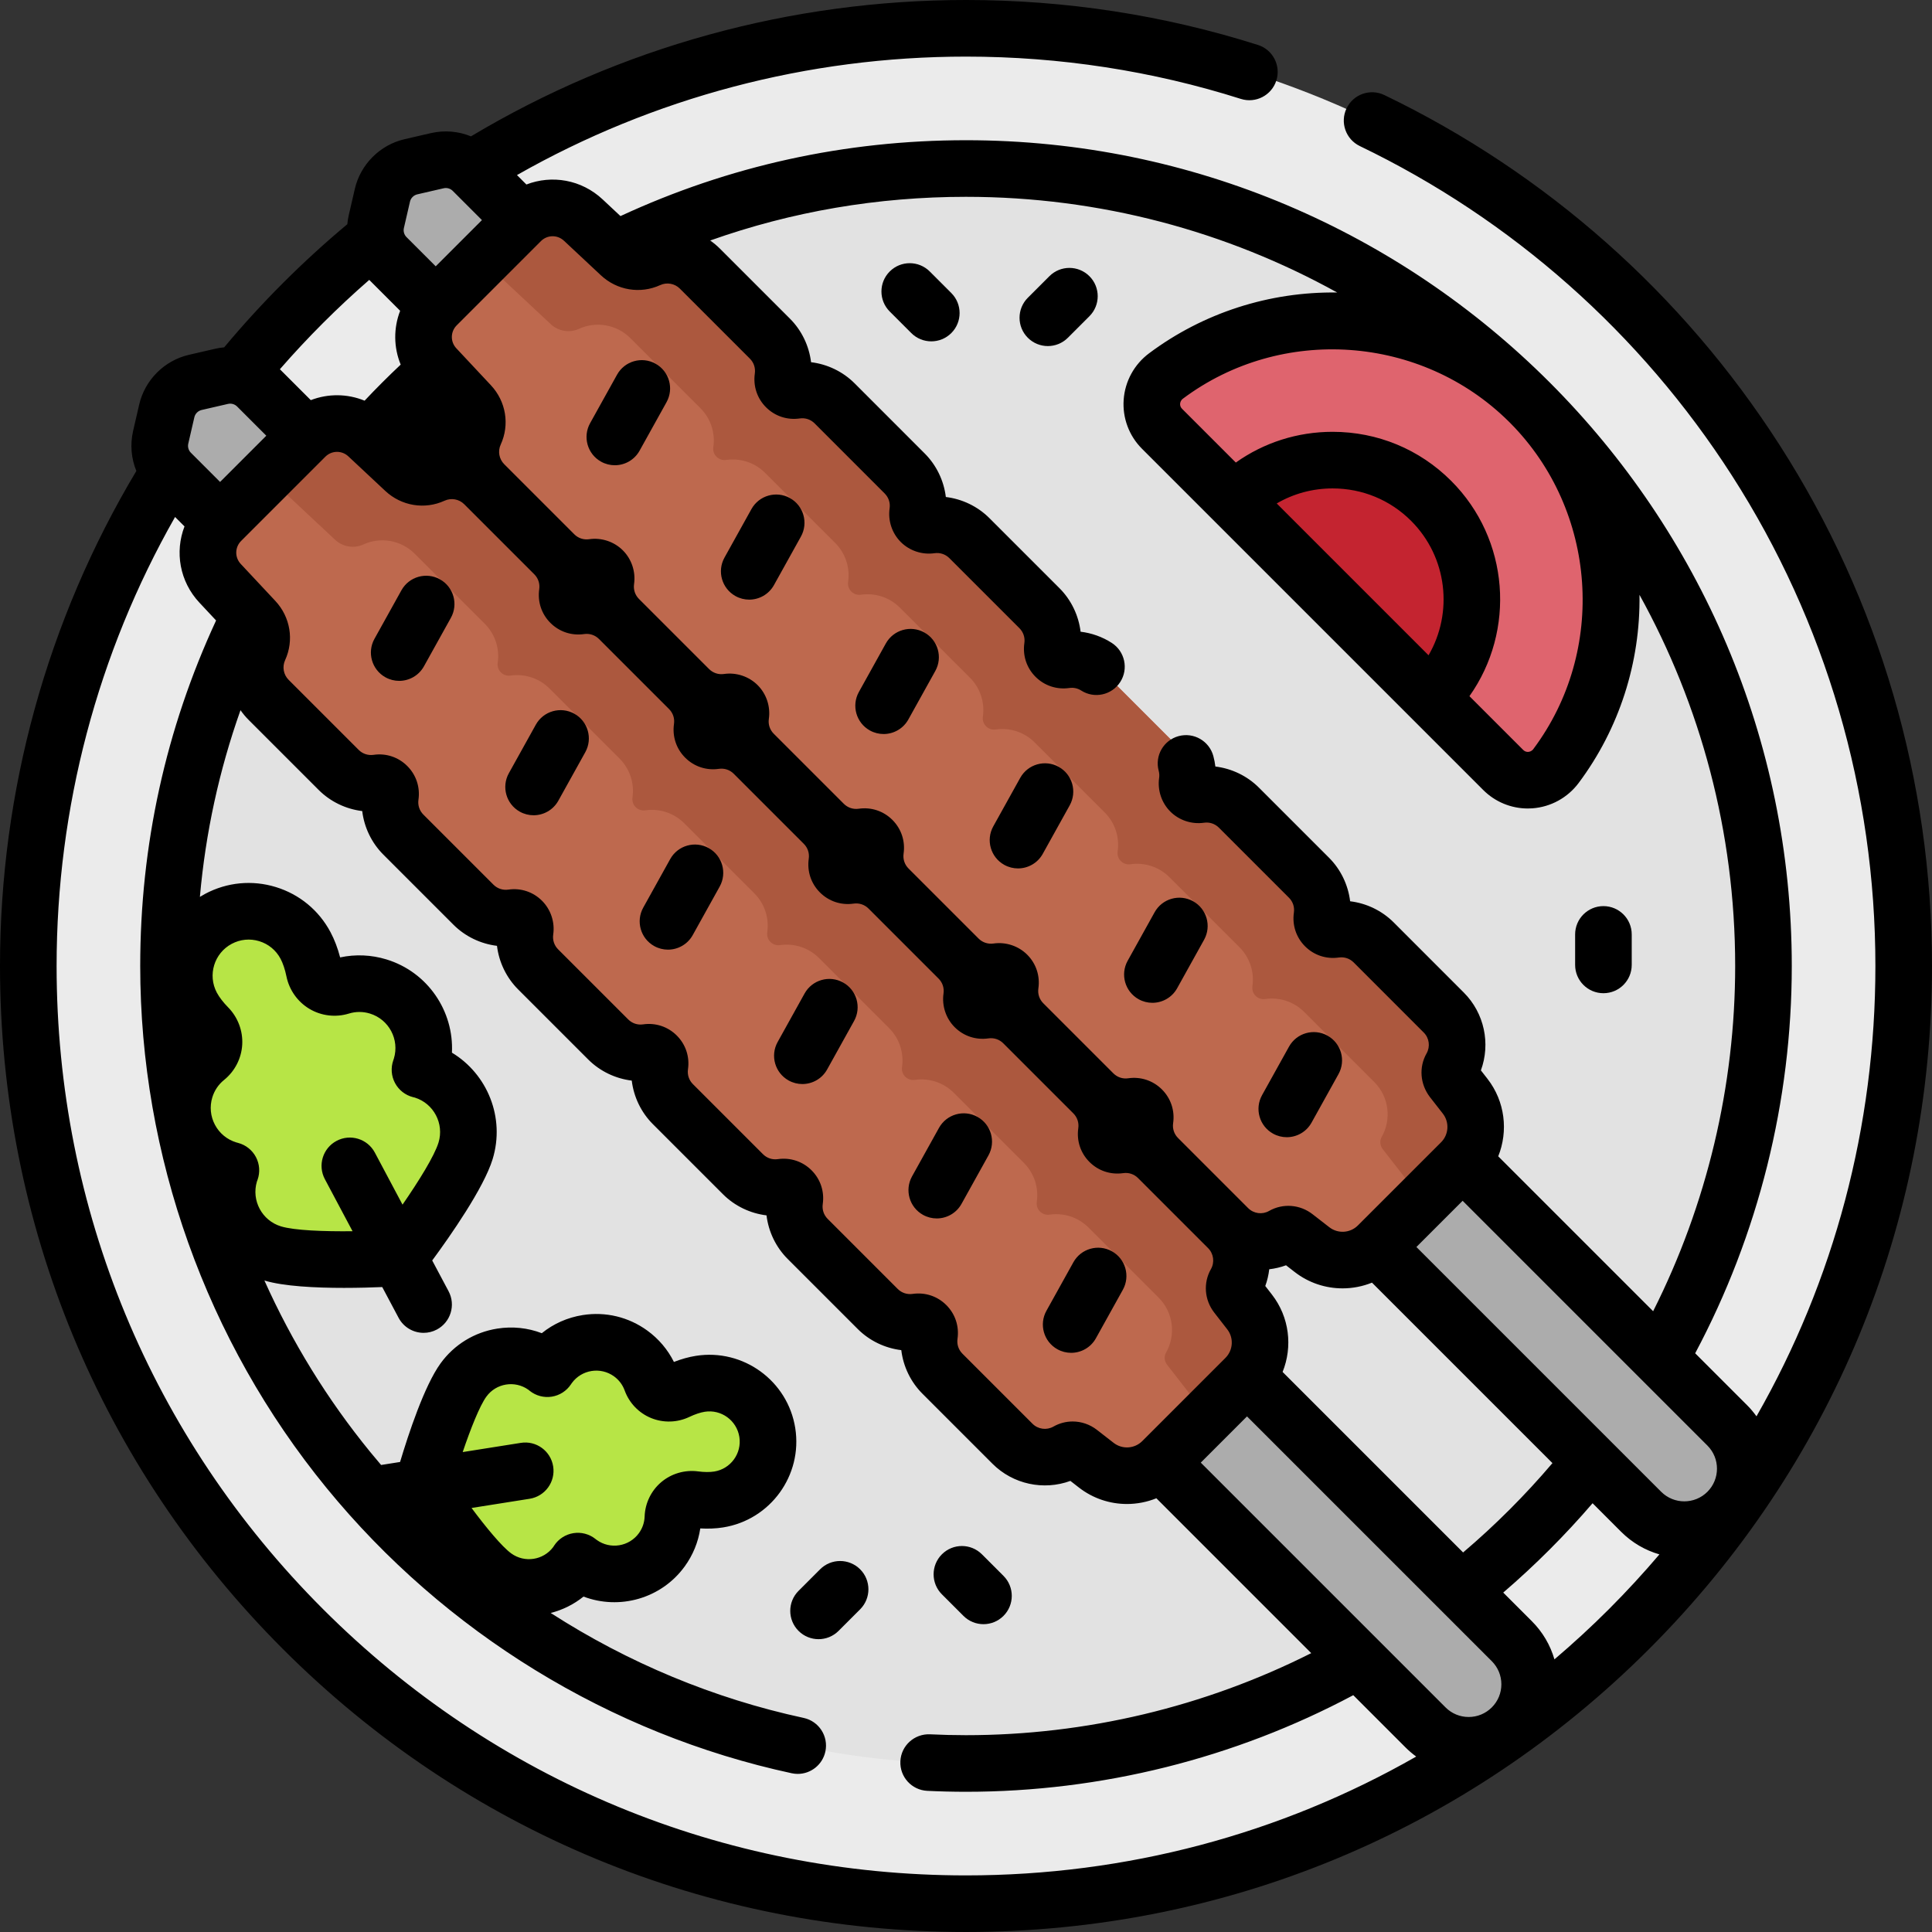
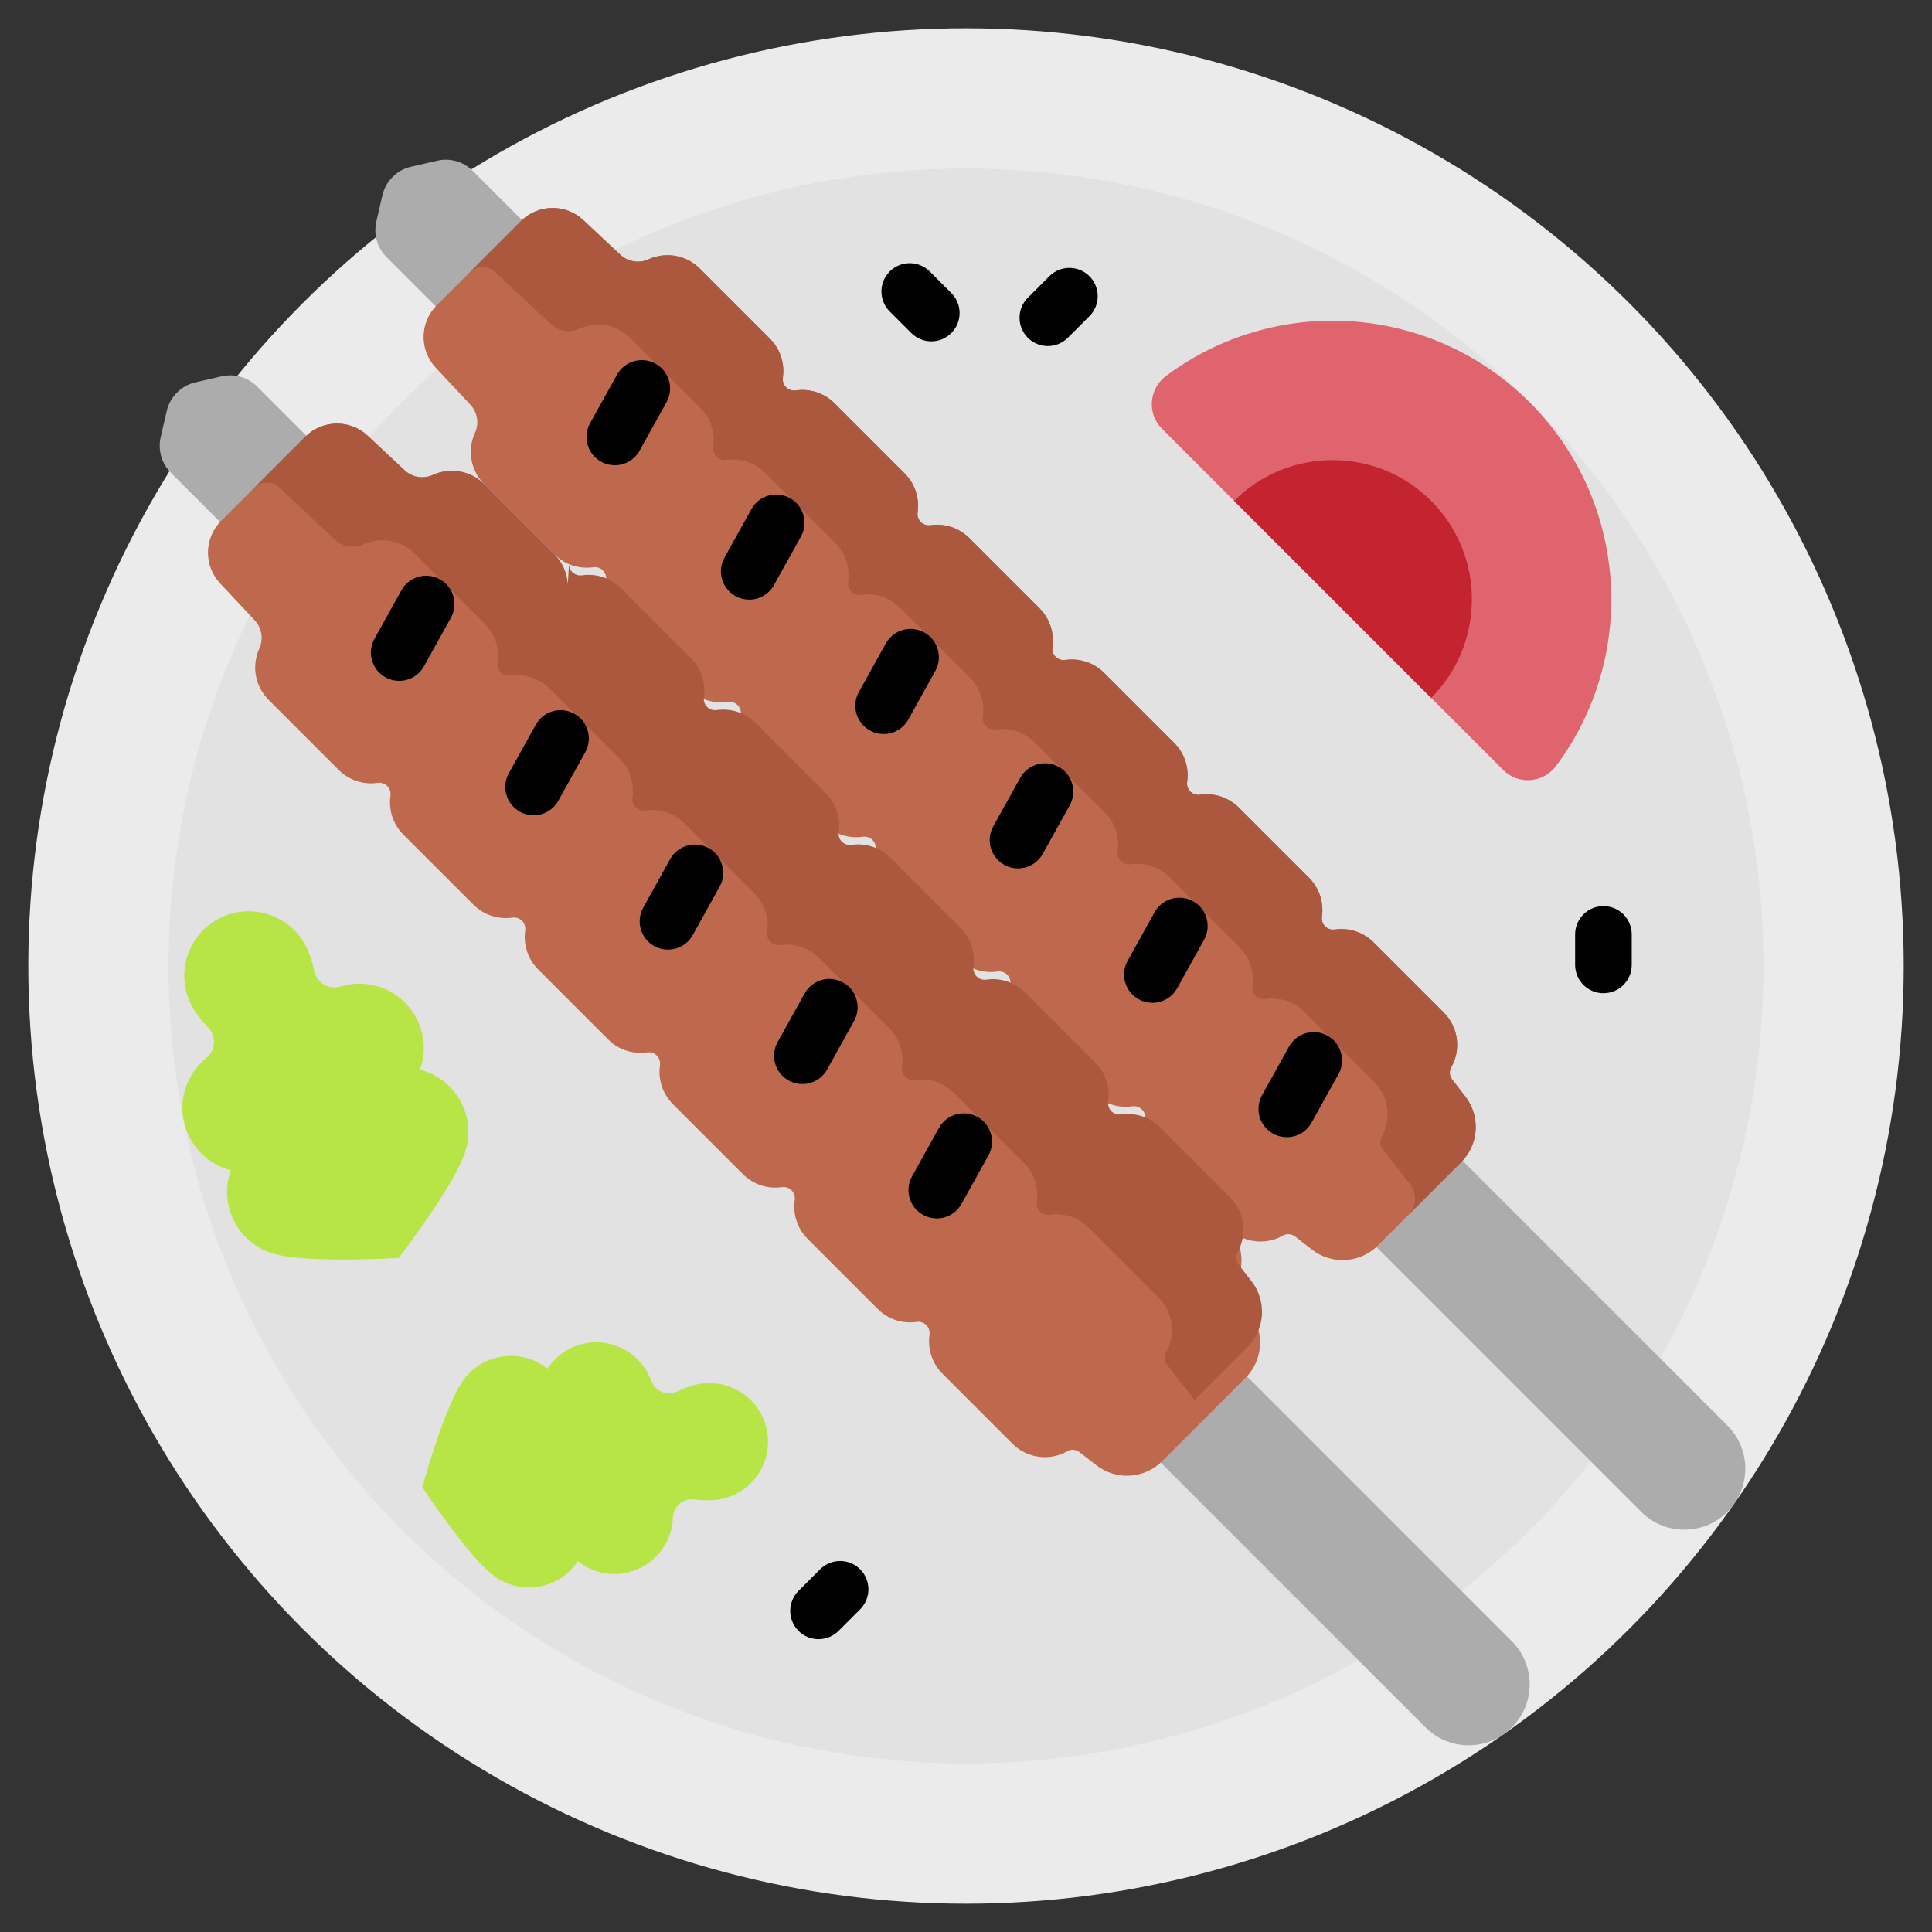
<svg xmlns="http://www.w3.org/2000/svg" id="Capa_1" height="512" viewBox="0 0 512 512" width="512">
  <rect x="0" y="0" width="512" height="512" fill="#333333" stroke="none" />
  <g>
    <g>
      <circle cx="256" cy="256" fill="#ebebeb" r="248.5" />
    </g>
    <g>
      <circle cx="256" cy="256" fill="#e2e2e2" r="211.341" />
    </g>
    <g>
      <g>
        <g>
          <path d="m432.612 352.612h.001z" fill="#bfbfbf" />
        </g>
        <g>
          <path d="m457.786 400.643c6.312-6.312 6.312-16.545 0-22.857l-332.498-332.499c-2.463-2.463-6.021-3.483-9.414-2.7l-6.964 1.607c-3.764.869-6.703 3.808-7.571 7.572l-1.607 6.964c-.783 3.394.237 6.952 2.7 9.414l332.499 332.499c6.31 6.312 16.544 6.312 22.855 0z" fill="#acacac" />
        </g>
        <g>
          <path d="m204.039 89.752-18.572-18.572c-3.688-3.688-9.16-4.503-13.636-2.445-2.5 1.149-5.451.627-7.46-1.253l-9.794-9.162c-4.682-4.38-11.993-4.258-16.527.275l-22.311 22.311c-4.533 4.533-4.655 11.845-.275 16.527l9.162 9.794c1.879 2.009 2.401 4.96 1.253 7.46-2.057 4.476-1.242 9.949 2.445 13.636l18.572 18.572c2.81 2.81 6.657 3.952 10.31 3.426 2.008-.289 3.697 1.399 3.407 3.407-.526 3.653.616 7.5 3.426 10.31l18.572 18.572c2.81 2.81 6.657 3.952 10.31 3.426 2.008-.289 3.697 1.4 3.407 3.407-.526 3.653.616 7.5 3.426 10.31l18.572 18.572c2.81 2.81 6.657 3.952 10.31 3.426 2.008-.289 3.697 1.4 3.407 3.407-.526 3.653.616 7.5 3.426 10.31l18.572 18.572c2.81 2.81 6.657 3.952 10.31 3.426 2.008-.289 3.697 1.4 3.407 3.407-.526 3.653.616 7.5 3.426 10.31l18.572 18.572c2.81 2.81 6.657 3.952 10.31 3.426 2.008-.289 3.697 1.4 3.407 3.407-.526 3.653.616 7.5 3.426 10.31l18.572 18.572c3.948 3.948 9.939 4.598 14.565 1.96 1.016-.579 2.293-.436 3.216.282l4.425 3.442c5.269 4.098 12.764 3.631 17.483-1.089l22.049-22.049c4.72-4.72 5.186-12.215 1.089-17.484l-3.442-4.425c-.718-.923-.862-2.2-.282-3.216 2.638-4.627 1.988-10.618-1.96-14.565l-18.572-18.572c-2.81-2.81-6.657-3.952-10.31-3.426-2.008.289-3.697-1.4-3.407-3.407.526-3.653-.616-7.5-3.426-10.31l-18.572-18.572c-2.81-2.81-6.657-3.952-10.31-3.426-2.008.289-3.697-1.399-3.407-3.407.526-3.653-.616-7.5-3.426-10.31l-18.572-18.572c-2.81-2.81-6.657-3.952-10.31-3.426-2.008.289-3.697-1.4-3.407-3.407.526-3.653-.616-7.5-3.426-10.31l-18.572-18.572c-2.81-2.81-6.657-3.952-10.31-3.426-2.008.289-3.697-1.4-3.407-3.407.526-3.653-.616-7.5-3.426-10.31l-18.572-18.572c-2.81-2.81-6.657-3.952-10.31-3.426-2.008.289-3.697-1.4-3.407-3.407.526-3.652-.616-7.499-3.426-10.309z" fill="#be694e" />
        </g>
        <g>
          <path d="m207.465 100.062c.526-3.653-.616-7.499-3.426-10.31l-18.572-18.572c-3.688-3.688-9.16-4.503-13.636-2.445-2.5 1.149-5.451.627-7.46-1.253l-9.794-9.162c-4.682-4.38-11.994-4.258-16.527.275l-13.589 13.589c1.839-1.839 4.804-1.888 6.703-.112l14.785 13.831c2.009 1.879 4.96 2.402 7.46 1.253 4.476-2.057 9.949-1.242 13.636 2.445l18.572 18.572c2.81 2.81 3.952 6.657 3.426 10.31-.289 2.008 1.4 3.697 3.407 3.407 3.653-.526 7.5.616 10.31 3.426l18.572 18.572c2.81 2.81 3.952 6.657 3.426 10.31-.289 2.008 1.4 3.697 3.407 3.407 3.653-.526 7.5.616 10.31 3.426l18.572 18.572c2.81 2.81 3.952 6.657 3.426 10.31-.289 2.008 1.4 3.697 3.407 3.407 3.653-.526 7.5.616 10.31 3.426l18.572 18.572c2.81 2.81 3.952 6.657 3.426 10.31-.289 2.008 1.4 3.697 3.407 3.407 3.653-.526 7.5.616 10.31 3.426l18.572 18.572c2.81 2.81 3.952 6.657 3.426 10.31-.289 2.008 1.4 3.697 3.407 3.407 3.653-.526 7.5.616 10.31 3.426l18.572 18.572c3.948 3.948 4.598 9.939 1.96 14.565-.579 1.016-.436 2.293.282 3.216l7.271 9.349c1.91 2.456 1.692 5.949-.507 8.149l14.011-14.011c4.72-4.72 5.186-12.215 1.089-17.483l-3.442-4.425c-.718-.923-.862-2.2-.282-3.216 2.638-4.627 1.987-10.618-1.96-14.565l-18.572-18.572c-2.81-2.81-6.657-3.952-10.31-3.426-2.008.289-3.697-1.399-3.407-3.407.526-3.653-.616-7.499-3.426-10.31l-18.572-18.572c-2.81-2.81-6.657-3.952-10.31-3.426-2.008.289-3.697-1.399-3.407-3.407.526-3.653-.616-7.499-3.426-10.31l-18.572-18.572c-2.81-2.81-6.657-3.952-10.31-3.426-2.008.289-3.697-1.399-3.407-3.407.526-3.653-.616-7.499-3.426-10.31l-18.572-18.572c-2.81-2.81-6.657-3.952-10.31-3.426-2.008.289-3.697-1.399-3.407-3.407.526-3.653-.616-7.499-3.426-10.31l-18.572-18.572c-2.81-2.81-6.657-3.952-10.31-3.426-2.008.289-3.697-1.399-3.407-3.407z" fill="#ac583e" />
        </g>
      </g>
      <g>
        <g>
          <path d="" fill="#bfbfbf" />
        </g>
        <g>
          <path d="m400.643 457.786c6.312-6.312 6.312-16.545 0-22.857l-332.499-332.498c-2.463-2.463-6.021-3.483-9.414-2.7l-6.964 1.607c-3.764.869-6.703 3.808-7.571 7.572l-1.607 6.964c-.783 3.394.237 6.952 2.7 9.414l332.499 332.499c6.311 6.311 16.544 6.311 22.856-.001z" fill="#acacac" />
        </g>
        <g>
          <path d="m146.895 146.895-18.572-18.572c-3.688-3.688-9.16-4.503-13.636-2.445-2.5 1.149-5.451.627-7.46-1.253l-9.794-9.162c-4.682-4.38-11.994-4.258-16.527.275l-22.311 22.311c-4.533 4.533-4.655 11.845-.275 16.527l9.162 9.794c1.879 2.009 2.401 4.96 1.253 7.46-2.057 4.476-1.242 9.949 2.445 13.636l18.572 18.572c2.81 2.81 6.657 3.952 10.31 3.426 2.008-.289 3.697 1.399 3.407 3.407-.526 3.653.616 7.5 3.426 10.31l18.572 18.572c2.81 2.81 6.657 3.952 10.31 3.426 2.008-.289 3.697 1.4 3.407 3.407-.526 3.653.616 7.5 3.426 10.31l18.572 18.572c2.81 2.81 6.657 3.952 10.31 3.426 2.008-.289 3.697 1.4 3.407 3.407-.526 3.653.616 7.5 3.426 10.31l18.572 18.572c2.81 2.81 6.657 3.952 10.31 3.426 2.008-.289 3.697 1.4 3.407 3.407-.526 3.653.616 7.5 3.426 10.31l18.572 18.572c2.81 2.81 6.657 3.952 10.31 3.426 2.008-.289 3.697 1.399 3.407 3.407-.526 3.653.616 7.5 3.426 10.31l18.572 18.572c3.948 3.948 9.939 4.598 14.565 1.96 1.016-.579 2.293-.436 3.216.282l4.425 3.442c5.269 4.098 12.764 3.631 17.483-1.089l22.049-22.049c4.72-4.72 5.186-12.215 1.088-17.483l-3.442-4.425c-.718-.923-.862-2.2-.282-3.216 2.638-4.627 1.988-10.618-1.96-14.565l-18.572-18.572c-2.81-2.81-6.657-3.952-10.31-3.426-2.008.289-3.697-1.4-3.407-3.407.526-3.653-.616-7.5-3.426-10.31l-18.572-18.572c-2.81-2.81-6.657-3.952-10.31-3.426-2.008.289-3.697-1.4-3.407-3.407.526-3.653-.616-7.5-3.426-10.31l-18.572-18.572c-2.81-2.81-6.657-3.952-10.31-3.426-2.008.289-3.697-1.4-3.407-3.407.526-3.653-.616-7.5-3.426-10.31l-18.572-18.572c-2.81-2.81-6.657-3.952-10.31-3.426-2.008.289-3.697-1.4-3.407-3.407.526-3.653-.616-7.5-3.426-10.31l-18.572-18.572c-2.81-2.81-6.657-3.952-10.31-3.426-2.008.289-3.697-1.399-3.407-3.407.528-3.653-.614-7.499-3.425-10.31z" fill="#be694e" />
        </g>
        <g>
-           <path d="m150.321 157.205c.526-3.653-.616-7.499-3.426-10.31l-18.572-18.572c-3.688-3.688-9.16-4.503-13.636-2.445-2.5 1.149-5.451.627-7.46-1.253l-9.794-9.162c-4.682-4.38-11.994-4.258-16.527.275l-13.589 13.589c1.839-1.839 4.804-1.888 6.703-.112l14.785 13.831c2.009 1.879 4.96 2.402 7.46 1.253 4.476-2.057 9.949-1.242 13.636 2.445l18.572 18.572c2.81 2.81 3.952 6.657 3.426 10.31-.289 2.008 1.4 3.697 3.407 3.407 3.653-.526 7.5.616 10.31 3.426l18.572 18.572c2.81 2.81 3.952 6.657 3.426 10.31-.289 2.008 1.4 3.697 3.407 3.407 3.653-.526 7.5.616 10.31 3.426l18.572 18.572c2.81 2.81 3.952 6.657 3.426 10.31-.289 2.008 1.4 3.697 3.407 3.407 3.653-.526 7.5.616 10.31 3.426l18.572 18.572c2.81 2.81 3.952 6.657 3.426 10.31-.289 2.008 1.4 3.697 3.407 3.407 3.653-.526 7.5.616 10.31 3.426l18.572 18.572c2.81 2.81 3.952 6.657 3.426 10.31-.289 2.008 1.4 3.697 3.407 3.407 3.653-.526 7.5.616 10.31 3.426l18.572 18.572c3.948 3.948 4.598 9.939 1.96 14.565-.579 1.016-.436 2.293.282 3.216l7.271 9.349c1.91 2.456 1.692 5.949-.507 8.149l14.011-14.011c4.72-4.72 5.186-12.215 1.089-17.483l-3.442-4.425c-.718-.923-.862-2.2-.282-3.216 2.638-4.627 1.987-10.618-1.96-14.565l-18.572-18.572c-2.81-2.81-6.657-3.952-10.31-3.426-2.008.289-3.697-1.399-3.407-3.407.526-3.653-.616-7.499-3.426-10.31l-18.572-18.572c-2.81-2.81-6.657-3.952-10.31-3.426-2.008.289-3.697-1.399-3.407-3.407.526-3.653-.616-7.499-3.426-10.31l-18.572-18.572c-2.81-2.81-6.657-3.952-10.31-3.426-2.008.289-3.697-1.399-3.407-3.407.526-3.653-.616-7.499-3.426-10.31l-18.572-18.572c-2.81-2.81-6.657-3.952-10.31-3.426-2.008.289-3.697-1.399-3.407-3.407.526-3.653-.616-7.499-3.426-10.31l-18.572-18.572c-2.81-2.81-6.657-3.952-10.31-3.426-2.007.29-3.696-1.399-3.407-3.407z" fill="#ac583e" />
+           <path d="m150.321 157.205c.526-3.653-.616-7.499-3.426-10.31l-18.572-18.572c-3.688-3.688-9.16-4.503-13.636-2.445-2.5 1.149-5.451.627-7.46-1.253l-9.794-9.162c-4.682-4.38-11.994-4.258-16.527.275l-13.589 13.589c1.839-1.839 4.804-1.888 6.703-.112l14.785 13.831c2.009 1.879 4.96 2.402 7.46 1.253 4.476-2.057 9.949-1.242 13.636 2.445l18.572 18.572c2.81 2.81 3.952 6.657 3.426 10.31-.289 2.008 1.4 3.697 3.407 3.407 3.653-.526 7.5.616 10.31 3.426l18.572 18.572c2.81 2.81 3.952 6.657 3.426 10.31-.289 2.008 1.4 3.697 3.407 3.407 3.653-.526 7.5.616 10.31 3.426l18.572 18.572c2.81 2.81 3.952 6.657 3.426 10.31-.289 2.008 1.4 3.697 3.407 3.407 3.653-.526 7.5.616 10.31 3.426l18.572 18.572c2.81 2.81 3.952 6.657 3.426 10.31-.289 2.008 1.4 3.697 3.407 3.407 3.653-.526 7.5.616 10.31 3.426l18.572 18.572c2.81 2.81 3.952 6.657 3.426 10.31-.289 2.008 1.4 3.697 3.407 3.407 3.653-.526 7.5.616 10.31 3.426l18.572 18.572c3.948 3.948 4.598 9.939 1.96 14.565-.579 1.016-.436 2.293.282 3.216l7.271 9.349l14.011-14.011c4.72-4.72 5.186-12.215 1.089-17.483l-3.442-4.425c-.718-.923-.862-2.2-.282-3.216 2.638-4.627 1.987-10.618-1.96-14.565l-18.572-18.572c-2.81-2.81-6.657-3.952-10.31-3.426-2.008.289-3.697-1.399-3.407-3.407.526-3.653-.616-7.499-3.426-10.31l-18.572-18.572c-2.81-2.81-6.657-3.952-10.31-3.426-2.008.289-3.697-1.399-3.407-3.407.526-3.653-.616-7.499-3.426-10.31l-18.572-18.572c-2.81-2.81-6.657-3.952-10.31-3.426-2.008.289-3.697-1.399-3.407-3.407.526-3.653-.616-7.499-3.426-10.31l-18.572-18.572c-2.81-2.81-6.657-3.952-10.31-3.426-2.008.289-3.697-1.399-3.407-3.407.526-3.653-.616-7.499-3.426-10.31l-18.572-18.572c-2.81-2.81-6.657-3.952-10.31-3.426-2.007.29-3.696-1.399-3.407-3.407z" fill="#ac583e" />
        </g>
      </g>
    </g>
    <g>
      <g>
        <path d="m307.937 113.619c-3.998-3.998-3.47-10.586 1.057-13.972 28.921-21.635 70.095-19.309 96.381 6.978 26.287 26.287 28.612 67.46 6.978 96.381-3.386 4.527-9.974 5.055-13.972 1.057z" fill="#df646e" />
      </g>
      <g>
        <path d="m327.051 132.733c14.396-14.396 37.82-14.396 52.216 0s14.396 37.82 0 52.216z" fill="#c42430" />
      </g>
    </g>
    <g>
      <g>
        <g>
          <path d="m111.299 283.487c.09-.253.175-.506.252-.756 2.753-9.011-2.319-18.548-11.33-21.302-3.377-1.032-6.824-.96-9.96.006s-6.352-.981-7.005-4.196c-.505-2.488-1.284-4.796-2.291-6.688-4.425-8.319-14.756-11.476-23.075-7.051s-11.476 14.756-7.051 23.075c1.006 1.892 2.484 3.827 4.265 5.637 2.301 2.339 2.118 6.094-.436 8.154-2.554 2.061-4.541 4.878-5.573 8.255-2.753 9.011 2.319 18.548 11.33 21.302.25.076.507.146.768.214-.087.245-.188.481-.265.732-2.753 9.011 2.319 18.548 11.33 21.302s33.42 1.176 33.42 1.176 14.951-19.358 17.705-28.369-2.319-18.548-11.33-21.302c-.25-.076-.503-.124-.754-.189z" fill="#b7e546" />
        </g>
      </g>
    </g>
    <g>
      <g>
        <g>
          <path d="m153.129 413.707c.191.152.383.301.576.441 6.934 5.038 16.639 3.501 21.677-3.432 1.888-2.598 2.847-5.584 2.946-8.567s2.725-5.172 5.684-4.781c2.29.303 4.505.316 6.43.012 8.465-1.34 14.241-9.29 12.901-17.755s-9.29-14.241-17.755-12.901c-1.925.305-4.028 1.002-6.112 1.997-2.693 1.286-5.868.016-6.883-2.791-1.016-2.807-2.85-5.35-5.448-7.238-6.934-5.038-16.639-3.501-21.677 3.432-.14.192-.276.393-.411.597-.185-.147-.358-.304-.551-.444-6.934-5.038-16.639-3.501-21.677 3.432-5.038 6.934-10.914 28.393-10.914 28.393s12.218 18.594 19.152 23.632 16.639 3.501 21.677-3.432c.139-.195.255-.397.385-.595z" fill="#b7e546" />
        </g>
      </g>
    </g>
    <g>
-       <path d="m471.629 117.962c-25.71-40.078-61.934-72.157-104.756-92.77-3.734-1.798-8.215-.228-10.011 3.505-1.796 3.732-.228 8.214 3.505 10.011 40.318 19.407 74.426 49.613 98.636 87.353 24.858 38.749 37.997 83.681 37.997 129.939 0 42.534-10.953 83.382-31.51 119.337-.722-.994-1.504-1.958-2.4-2.854l-13.85-13.85c16.76-31.467 25.6-66.823 25.6-102.633 0-120.669-98.171-218.84-218.84-218.84-32.006 0-62.782 6.769-91.57 20.105l-4.725-4.421c-5.628-5.268-13.481-6.552-20.202-3.949l-2.499-2.499c36.156-20.564 77.091-31.396 118.996-31.396 24.866 0 49.371 3.771 72.833 11.209 3.948 1.253 8.164-.935 9.416-4.883 1.251-3.948-.935-8.164-4.883-9.416-24.93-7.903-50.96-11.91-77.366-11.91-46.365 0-91.621 12.481-131.188 36.135-3.306-1.356-6.995-1.689-10.625-.855l-6.956 1.605c-6.522 1.497-11.705 6.68-13.201 13.194l-1.609 6.975c-.18.786-.303 1.574-.375 2.362-11.831 9.884-22.781 20.834-32.633 32.631-.79.073-1.581.195-2.37.376l-6.956 1.605c-6.523 1.497-11.706 6.68-13.201 13.194l-1.609 6.975c-.831 3.623-.498 7.309.858 10.615-23.654 39.557-36.135 84.812-36.135 131.188 0 68.379 26.629 132.666 74.981 181.019 48.353 48.352 112.64 74.981 181.019 74.981s132.666-26.629 181.019-74.981c48.352-48.353 74.981-112.64 74.981-181.019 0-49.135-13.96-96.868-40.371-138.038zm-19.146 277.378c-3.377 3.379-8.874 3.378-12.251 0l-64.872-64.872 12.253-12.248 64.87 64.87c3.378 3.377 3.377 8.873 0 12.25zm-57.144 57.143c-1.636 1.636-3.812 2.537-6.125 2.537s-4.489-.901-6.125-2.538l-64.871-64.871 12.25-12.251 64.871 64.871c1.637 1.637 2.538 3.812 2.538 6.126 0 2.315-.901 4.49-2.538 6.126zm-144.55-106.621c-2.36-2.36-5.617-3.445-8.938-2.962-1.458.204-2.896-.266-3.937-1.306l-18.572-18.574c-1.04-1.039-1.516-2.474-1.305-3.935.479-3.319-.601-6.576-2.961-8.938-2.361-2.361-5.62-3.44-8.939-2.964-1.46.214-2.896-.266-3.937-1.306l-18.572-18.571c-1.041-1.04-1.516-2.476-1.306-3.938.478-3.318-.602-6.576-2.962-8.937s-5.616-3.441-8.938-2.963c-1.461.215-2.897-.265-3.937-1.306l-18.571-18.57c-1.041-1.041-1.517-2.476-1.306-3.937.472-3.271-.636-6.613-2.963-8.939-2.362-2.361-5.62-3.446-8.938-2.961-1.459.209-2.896-.267-3.937-1.308l-18.571-18.571c-1.041-1.04-1.516-2.475-1.306-3.938.478-3.318-.602-6.576-2.962-8.937-2.361-2.36-5.616-3.446-8.938-2.962-1.46.204-2.896-.266-3.937-1.307l-18.572-18.572c-1.362-1.361-1.737-3.452-.934-5.2 2.424-5.274 1.407-11.443-2.59-15.716l-9.161-9.792c-1.626-1.738-1.582-4.418.101-6.101l22.311-22.312c1.683-1.683 4.363-1.726 6.1-.103l9.794 9.163c4.273 3.996 10.442 5.014 15.715 2.59 1.746-.804 3.833-.43 5.195.929.001 0 .001.001.002.002l18.579 18.579c1.038 1.041 1.512 2.473 1.302 3.932-.479 3.319.601 6.576 2.961 8.938 2.361 2.361 5.616 3.448 8.939 2.963 1.458-.206 2.896.266 3.937 1.307l18.573 18.573c1.04 1.039 1.515 2.474 1.305 3.937-.478 3.318.602 6.576 2.962 8.937s5.615 3.447 8.938 2.962c1.462-.207 2.896.266 3.937 1.307l18.567 18.567c.002.002.005.004.007.007 1.038 1.041 1.513 2.474 1.303 3.934-.479 3.319.601 6.576 2.961 8.938 2.361 2.361 5.617 3.448 8.939 2.963 1.457-.206 2.896.266 3.937 1.307l18.571 18.571c1.041 1.04 1.517 2.475 1.306 3.936-.472 3.271.636 6.613 2.963 8.939 2.362 2.361 5.621 3.438 8.936 2.962 1.461-.211 2.898.266 3.938 1.307l18.571 18.57c1.041 1.041 1.517 2.476 1.306 3.938-.478 3.32.603 6.578 2.964 8.938 2.361 2.361 5.617 3.436 8.936 2.961 1.458-.213 2.893.264 3.933 1.302.002.002.004.005.007.007l9.284 9.284 9.284 9.285c1.467 1.466 1.774 3.747.748 5.547-2.08 3.646-1.735 8.174.877 11.535l3.442 4.425c1.772 2.278 1.569 5.535-.472 7.575l-22.05 22.051c-2.041 2.041-5.297 2.242-7.576.47l-4.426-3.441c-1.897-1.476-4.167-2.228-6.442-2.228-1.751 0-3.504.446-5.092 1.351-1.799 1.026-4.081.719-5.547-.748l-18.572-18.572c-1.04-1.04-1.516-2.475-1.305-3.938.481-3.318-.599-6.575-2.959-8.936zm89.112 17.718c2.694-6.677 1.827-14.525-2.828-20.51l-1.761-2.265c.531-1.446.873-2.936 1.05-4.437 1.506-.178 3.001-.522 4.45-1.056l2.257 1.753c3.753 2.926 8.244 4.365 12.719 4.365 2.659 0 5.313-.51 7.804-1.517l47.825 47.825c-7.234 8.515-15.163 16.444-23.678 23.679zm66.447-165.066c-.443.593-1.028.719-1.337.74-.351.026-.871-.039-1.326-.494l-14.267-14.267c12.274-17.331 10.666-41.551-4.847-57.062-8.379-8.38-19.535-12.995-31.412-12.995-9.331 0-18.21 2.86-25.654 8.145l-14.265-14.265c-.455-.454-.52-.972-.494-1.325.022-.31.148-.894.741-1.337 26.105-19.529 63.168-16.908 86.354 6.054.151.151.302.302.453.453 22.96 23.185 25.582 60.247 6.054 86.353zm-27.768-24.859-40.236-40.236c4.445-2.595 9.52-3.983 14.815-3.983 7.87 0 15.259 3.055 20.805 8.602 9.639 9.639 11.176 24.355 4.616 35.617zm-229.124-109.858 9.791 9.161c4.262 3.986 10.422 5.012 15.717 2.596 1.75-.807 3.842-.432 5.203.93l18.57 18.57c1.038 1.038 1.512 2.47 1.294 3.973-.462 3.32.628 6.573 2.992 8.925 2.359 2.348 5.611 3.421 8.922 2.94 1.459-.208 2.893.263 3.929 1.3l18.571 18.581c1.044 1.044 1.522 2.478 1.312 3.932-.474 3.267.631 6.606 2.957 8.934 2.328 2.329 5.675 3.438 8.932 2.967 1.47-.209 2.909.267 3.95 1.31l18.569 18.568c1.039 1.039 1.514 2.472 1.301 3.937-.479 3.321.601 6.58 2.963 8.942s5.624 3.439 8.946 2.962c1.11-.163 2.222.076 3.14.666 3.484 2.238 8.124 1.229 10.364-2.256 2.239-3.484 1.229-8.125-2.256-10.363-2.505-1.61-5.332-2.612-8.254-2.959-.525-4.316-2.473-8.41-5.596-11.535l-18.57-18.568c-3.122-3.123-7.219-5.073-11.545-5.601-.526-4.316-2.477-8.412-5.604-11.539l-18.572-18.582c-3.125-3.125-7.224-5.074-11.542-5.598-.523-4.319-2.472-8.416-5.598-11.542l-18.57-18.57c-.797-.797-1.659-1.506-2.562-2.141 21.659-7.688 44.37-11.577 67.79-11.577 35.649 0 69.184 9.209 98.369 25.358-17.937-.259-35.503 5.377-49.867 16.123-3.919 2.932-6.368 7.405-6.717 12.274-.347 4.837 1.42 9.577 4.849 13.006v.001l90.445 90.444c3.145 3.145 7.393 4.892 11.807 4.892.398 0 .797-.014 1.197-.043 4.869-.349 9.343-2.797 12.276-6.717 10.745-14.364 16.387-31.924 16.124-49.865 16.148 29.184 25.357 62.718 25.357 98.366 0 31.812-7.508 63.229-21.742 91.49l-41.052-41.052c2.69-6.675 1.823-14.524-2.834-20.522l-1.759-2.254c2.6-7.078.919-15.191-4.539-20.634l-18.572-18.582c-3.127-3.126-7.225-5.075-11.542-5.598-.523-4.319-2.472-8.417-5.598-11.542l-18.57-18.57c-3.123-3.122-7.219-5.072-11.543-5.6-.112-.928-.292-1.851-.537-2.764-1.075-4-5.189-6.37-9.19-5.295-4 1.075-6.371 5.189-5.295 9.19.167.62.206 1.257.12 1.865-.474 3.267.631 6.606 2.957 8.934 2.328 2.33 5.675 3.437 8.935 2.968 1.464-.213 2.906.268 3.948 1.309l18.57 18.57c1.038 1.038 1.512 2.47 1.299 3.935-.479 3.321.601 6.58 2.963 8.942 2.361 2.361 5.624 3.441 8.949 2.961 1.46-.209 2.89.263 3.927 1.3l18.579 18.589c1.462 1.459 1.767 3.734.734 5.545-2.052 3.612-1.723 8.116.889 11.539l3.438 4.404c1.774 2.285 1.572 5.547-.467 7.586l-22.051 22.042c-2.042 2.043-5.294 2.249-7.576.47l-4.409-3.424c-3.354-2.624-7.888-2.974-11.563-.885-1.793 1.026-4.067.716-5.535-.752l-4.643-4.643-13.931-13.932c-.001-.001-.003-.003-.005-.004-1.038-1.044-1.513-2.471-1.301-3.928.479-3.32-.602-6.58-2.964-8.941-2.362-2.36-5.62-3.439-8.948-2.96-1.451.211-2.885-.268-3.929-1.312l-18.57-18.57c-1.038-1.038-1.512-2.471-1.3-3.935.479-3.318-.6-6.574-2.958-8.934-2.327-2.327-5.671-3.431-8.934-2.963-1.468.205-2.907-.268-3.948-1.309l-.001-.001-18.569-18.569c-1.041-1.04-1.517-2.479-1.31-3.935.479-3.321-.601-6.58-2.962-8.942-2.362-2.362-5.625-3.446-8.949-2.961-1.45.205-2.878-.266-3.922-1.305-.001-.001-.001-.002-.002-.002l-18.571-18.57-.004-.004c-1.038-1.038-1.512-2.471-1.3-3.93.474-3.267-.631-6.606-2.957-8.934-2.328-2.33-5.674-3.44-8.933-2.968-1.471.211-2.909-.269-3.95-1.309l-18.57-18.57c-1.041-1.04-1.517-2.479-1.31-3.936.472-3.274-.637-6.618-2.966-8.946-2.327-2.325-5.668-3.432-8.931-2.957-1.462.211-2.896-.262-3.934-1.301l-.004-.004s0 0 0-.001l-18.572-18.572c-.002-.002-.004-.004-.006-.006-1.358-1.361-1.732-3.444-.927-5.19 2.426-5.274 1.411-11.443-2.587-15.718l-9.171-9.802c-1.622-1.733-1.575-4.409.108-6.092l22.315-22.315c1.681-1.68 4.359-1.723 6.098-.096zm-42.417-3.38 1.609-6.973c.22-.959.982-1.72 1.948-1.942l6.955-1.604c.887-.205 1.796.055 2.435.693l7.734 7.734-12.251 12.25-7.735-7.734c-.638-.638-.897-1.547-.695-2.424zm-9.186 13.756 8.189 8.189c-1.776 4.587-1.734 9.691.143 14.262-3.293 3.098-6.489 6.292-9.565 9.56-4.571-1.875-9.673-1.917-14.259-.144l-8.19-8.189c7.326-8.411 15.251-16.334 23.682-23.678zm-47.958 43.388 1.609-6.974c.22-.958.981-1.719 1.948-1.941l6.955-1.604c.886-.204 1.796.055 2.435.693l7.732 7.732-12.25 12.251-7.732-7.732c-.639-.638-.898-1.548-.697-2.425zm35.693 308.851c-45.519-45.519-70.588-106.04-70.588-170.412 0-41.916 10.832-82.851 31.395-118.997l2.502 2.502c-2.6 6.722-1.314 14.572 3.946 20.197l4.422 4.726c-13.336 28.788-20.105 59.566-20.105 91.572 0 50.256 17.532 99.377 49.367 138.313 31.388 38.391 75.174 65.245 123.292 75.618.533.114 1.064.17 1.588.17 3.457 0 6.566-2.405 7.324-5.922.873-4.049-1.702-8.039-5.751-8.912-23.867-5.145-46.591-14.648-67.038-27.812 3.204-.822 6.158-2.295 8.695-4.347 9.474 3.603 20.575.599 26.812-7.985 2.184-3.005 3.59-6.447 4.133-10.076 2.123.122 4.145.036 6.033-.262 12.536-1.985 21.12-13.799 19.135-26.335s-13.804-21.119-26.335-19.137c-1.886.299-3.835.841-5.819 1.616-1.638-3.284-4.039-6.124-7.044-8.307-4.974-3.614-11.06-5.075-17.13-4.114-4.035.639-7.744 2.296-10.843 4.801-3.718-1.424-7.76-1.853-11.796-1.216-6.073.962-11.408 4.23-15.022 9.205-4.299 5.917-8.546 18.825-10.734 26.14l-5.028.796c-.964-1.128-1.917-2.266-2.858-3.416-11.38-13.918-20.785-29.238-28.071-45.474 5.08 1.552 13.593 1.957 21.103 1.957 3.837 0 7.404-.106 10.125-.219l4.338 8.156c1.348 2.534 3.944 3.979 6.628 3.979 1.188 0 2.394-.283 3.516-.88 3.657-1.945 5.045-6.487 3.1-10.144l-4.338-8.156c4.775-6.486 13.67-19.193 16.015-26.869 3.352-10.971-1.385-22.519-10.79-28.202.546-10.972-6.383-21.359-17.356-24.713-4.011-1.225-8.213-1.402-12.272-.532-.64-2.462-1.495-4.707-2.552-6.693-3.081-5.793-8.233-10.038-14.507-11.956-6.273-1.917-12.918-1.276-18.711 1.805-.478.254-.94.527-1.395.808 1.501-16.973 5.097-33.513 10.762-49.479.636.903 1.344 1.765 2.142 2.562l18.572 18.572c3.125 3.125 7.223 5.075 11.542 5.6.525 4.32 2.475 8.417 5.601 11.543l18.571 18.571c3.125 3.125 7.223 5.075 11.542 5.601.525 4.319 2.475 8.417 5.601 11.543l18.572 18.571c3.125 3.125 7.223 5.075 11.542 5.6.525 4.32 2.476 8.419 5.601 11.544l18.571 18.57c3.125 3.126 7.223 5.076 11.542 5.601.525 4.32 2.476 8.419 5.601 11.542l18.571 18.573c3.125 3.125 7.223 5.075 11.542 5.6.525 4.32 2.476 8.418 5.601 11.542l18.572 18.573c5.457 5.457 13.57 7.133 20.641 4.539l2.264 1.761c3.755 2.921 8.245 4.358 12.72 4.358 2.66 0 5.314-.51 7.804-1.516l41.04 41.04c-28.262 14.237-59.679 21.744-91.491 21.744-3.183 0-6.391-.078-9.534-.231-4.134-.183-7.654 2.988-7.857 7.125-.202 4.138 2.988 7.655 7.125 7.857 3.386.165 6.839.249 10.266.249 35.81 0 71.166-8.84 102.633-25.6l13.849 13.849c.887.887 1.834 1.691 2.828 2.417-35.948 20.547-76.786 31.494-119.31 31.494-64.372 0-124.892-25.068-170.412-70.588zm-25.137-159.458c-1.286-1.308-2.348-2.693-2.991-3.9-2.476-4.654-.703-10.455 3.952-12.931 2.255-1.2 4.841-1.451 7.284-.703 2.442.746 4.448 2.399 5.647 4.654.642 1.208 1.197 2.861 1.562 4.658.734 3.617 2.964 6.765 6.118 8.637 3.136 1.863 6.942 2.313 10.444 1.234 1.813-.559 3.737-.56 5.562-.002 5.042 1.54 7.89 6.896 6.348 11.944-.045.146-.096.295-.149.443-.701 1.984-.536 4.172.455 6.028.991 1.857 2.716 3.212 4.755 3.735l.507.122c4.99 1.574 7.799 6.898 6.268 11.913-1.089 3.563-5.251 10.244-9.54 16.456l-7.338-13.797c-1.944-3.655-6.486-5.043-10.144-3.1-3.657 1.945-5.045 6.487-3.1 10.144l7.338 13.797c-7.548.084-15.414-.199-18.978-1.289-5.015-1.532-7.859-6.838-6.375-11.855l.025-.067c.054-.14.106-.28.157-.422.705-1.979.547-4.162-.434-6.019-.981-1.856-2.695-3.218-4.727-3.751-.156-.041-.311-.081-.481-.134-2.442-.746-4.448-2.398-5.647-4.653s-1.449-4.842-.703-7.283c.558-1.825 1.633-3.419 3.11-4.61 2.852-2.301 4.606-5.709 4.815-9.352.211-3.659-1.153-7.268-3.74-9.897zm79.923 101.626c1.645 1.314 3.765 1.876 5.845 1.55s3.926-1.512 5.089-3.267c.079-.119.158-.236.227-.332 2.599-3.576 7.623-4.374 11.202-1.771 1.293.939 2.263 2.227 2.804 3.721 1.198 3.313 3.748 5.978 6.995 7.309 3.264 1.338 6.971 1.229 10.173-.301 1.448-.691 2.887-1.174 4.052-1.357 4.37-.695 8.483 2.299 9.175 6.666s-2.299 8.482-6.666 9.174c-1.168.186-2.686.172-4.276-.039-3.515-.462-7.078.576-9.767 2.857-2.677 2.27-4.278 5.591-4.395 9.111-.052 1.589-.577 3.113-1.517 4.406-2.598 3.578-7.624 4.372-11.184 1.787-.111-.081-.221-.167-.331-.255-1.648-1.312-3.772-1.87-5.852-1.538s-3.925 1.522-5.083 3.282l-.249.389c-2.614 3.51-7.591 4.274-11.142 1.693-2.449-1.78-6.579-6.77-10.509-12.037l15.395-2.438c4.091-.648 6.883-4.49 6.235-8.581-.648-4.092-4.493-6.894-8.581-6.234l-15.395 2.438c2.111-6.224 4.496-12.246 6.276-14.695 2.582-3.554 7.557-4.364 11.147-1.812-.007-.004-.01-.006.002.004zm286.038 57.832c-4.667 4.667-9.5 9.106-14.47 13.338-1.095-3.788-3.13-7.26-5.995-10.125l-7.575-7.575c8.475-7.281 16.399-15.205 23.679-23.678l7.576 7.576c2.921 2.92 6.423 4.91 10.136 5.981-4.237 4.975-8.68 9.812-13.351 14.483z" />
      <path d="m159.295 122.35c1.154.642 2.403.945 3.636.945 2.635 0 5.192-1.392 6.563-3.858l7.143-12.856c2.012-3.621.707-8.187-2.914-10.198-3.621-2.013-8.187-.707-10.199 2.913l-7.143 12.856c-2.011 3.62-.707 8.186 2.914 10.198z" />
      <path d="m194.91 157.965c1.154.642 2.403.945 3.636.945 2.635 0 5.192-1.392 6.563-3.858l7.143-12.856c2.012-3.621.707-8.187-2.914-10.198-3.62-2.013-8.187-.707-10.199 2.913l-7.143 12.856c-2.011 3.621-.706 8.186 2.914 10.198z" />
      <path d="m230.525 193.581c1.154.641 2.403.944 3.636.944 2.635 0 5.192-1.392 6.563-3.858l7.143-12.857c2.012-3.621.707-8.188-2.914-10.199-3.621-2.01-8.187-.706-10.199 2.914l-7.143 12.857c-2.011 3.621-.706 8.187 2.914 10.199z" />
      <path d="m266.141 229.196c1.154.641 2.403.944 3.635.944 2.636 0 5.192-1.392 6.563-3.858l7.143-12.857c2.012-3.621.707-8.188-2.914-10.199-3.622-2.012-8.187-.707-10.198 2.914l-7.143 12.857c-2.012 3.621-.707 8.188 2.914 10.199z" />
      <path d="m301.755 264.812c1.154.641 2.403.944 3.636.944 2.635 0 5.192-1.392 6.563-3.858l7.143-12.857c2.012-3.621.707-8.188-2.914-10.199-3.623-2.01-8.187-.706-10.199 2.914l-7.143 12.857c-2.011 3.62-.706 8.187 2.914 10.199z" />
      <path d="m337.371 300.427c1.154.641 2.403.944 3.636.944 2.635 0 5.192-1.392 6.563-3.858l7.143-12.857c2.012-3.621.707-8.188-2.914-10.199-3.621-2.01-8.187-.706-10.199 2.914l-7.143 12.857c-2.012 3.621-.707 8.187 2.914 10.199z" />
      <path d="m116.579 153.523c-3.623-2.012-8.188-.707-10.198 2.914l-7.143 12.857c-2.012 3.621-.707 8.188 2.914 10.199 1.154.641 2.403.944 3.635.944 2.636 0 5.192-1.392 6.563-3.858l7.143-12.857c2.012-3.62.707-8.187-2.914-10.199z" />
      <path d="m152.195 189.139c-3.623-2.01-8.187-.706-10.199 2.914l-7.143 12.857c-2.012 3.621-.707 8.188 2.914 10.199 1.154.641 2.403.944 3.636.944 2.635 0 5.192-1.392 6.563-3.858l7.143-12.857c2.011-3.621.706-8.188-2.914-10.199z" />
      <path d="m187.81 224.754c-3.623-2.01-8.187-.706-10.199 2.914l-7.143 12.857c-2.012 3.621-.707 8.188 2.914 10.199 1.154.641 2.403.944 3.636.944 2.635 0 5.192-1.392 6.563-3.858l7.143-12.857c2.011-3.621.707-8.187-2.914-10.199z" />
      <path d="m223.425 260.369c-3.621-2.01-8.187-.706-10.199 2.914l-7.143 12.857c-2.012 3.621-.707 8.188 2.914 10.199 1.154.641 2.403.944 3.636.944 2.635 0 5.192-1.392 6.563-3.858l7.143-12.857c2.012-3.621.707-8.187-2.914-10.199z" />
      <path d="m261.954 306.184c2.012-3.621.707-8.188-2.914-10.199-3.622-2.011-8.187-.706-10.198 2.914l-7.143 12.857c-2.012 3.621-.707 8.188 2.914 10.199 1.154.641 2.403.944 3.635.944 2.636 0 5.192-1.392 6.563-3.858z" />
-       <path d="m280.227 357.57c1.154.641 2.403.944 3.636.944 2.635 0 5.192-1.392 6.563-3.858l7.143-12.857c2.012-3.621.707-8.188-2.914-10.199-3.623-2.01-8.188-.706-10.199 2.914l-7.143 12.857c-2.011 3.621-.707 8.188 2.914 10.199z" />
      <path d="m424.925 263.212c4.142 0 7.5-3.357 7.5-7.5v-8.082c0-4.143-3.358-7.5-7.5-7.5s-7.5 3.357-7.5 7.5v8.082c0 4.142 3.358 7.5 7.5 7.5z" />
-       <path d="m255.327 428.228c1.465 1.464 3.384 2.196 5.303 2.196s3.839-.732 5.304-2.197c2.929-2.929 2.928-7.678 0-10.606l-5.714-5.714c-2.93-2.928-7.678-2.929-10.607.001-2.929 2.929-2.928 7.678 0 10.606z" />
      <path d="m246.394 71.944c-2.93-2.928-7.678-2.929-10.607.001-2.929 2.929-2.928 7.678 0 10.606l5.714 5.714c1.465 1.464 3.384 2.196 5.303 2.196s3.839-.732 5.304-2.197c2.929-2.929 2.928-7.678 0-10.606z" />
      <path d="m278.101 73.194-5.714 5.714c-2.929 2.929-2.929 7.678 0 10.606 1.465 1.465 3.384 2.197 5.304 2.197s3.839-.732 5.303-2.196l5.714-5.714c2.929-2.929 2.929-7.678 0-10.606-2.93-2.928-7.678-2.929-10.607-.001z" />
      <path d="m217.336 415.881-5.714 5.715c-2.929 2.929-2.928 7.678 0 10.606 1.465 1.464 3.384 2.196 5.303 2.196s3.839-.732 5.304-2.197l5.714-5.715c2.929-2.929 2.928-7.678 0-10.606-2.93-2.928-7.678-2.929-10.607.001z" />
    </g>
  </g>
</svg>